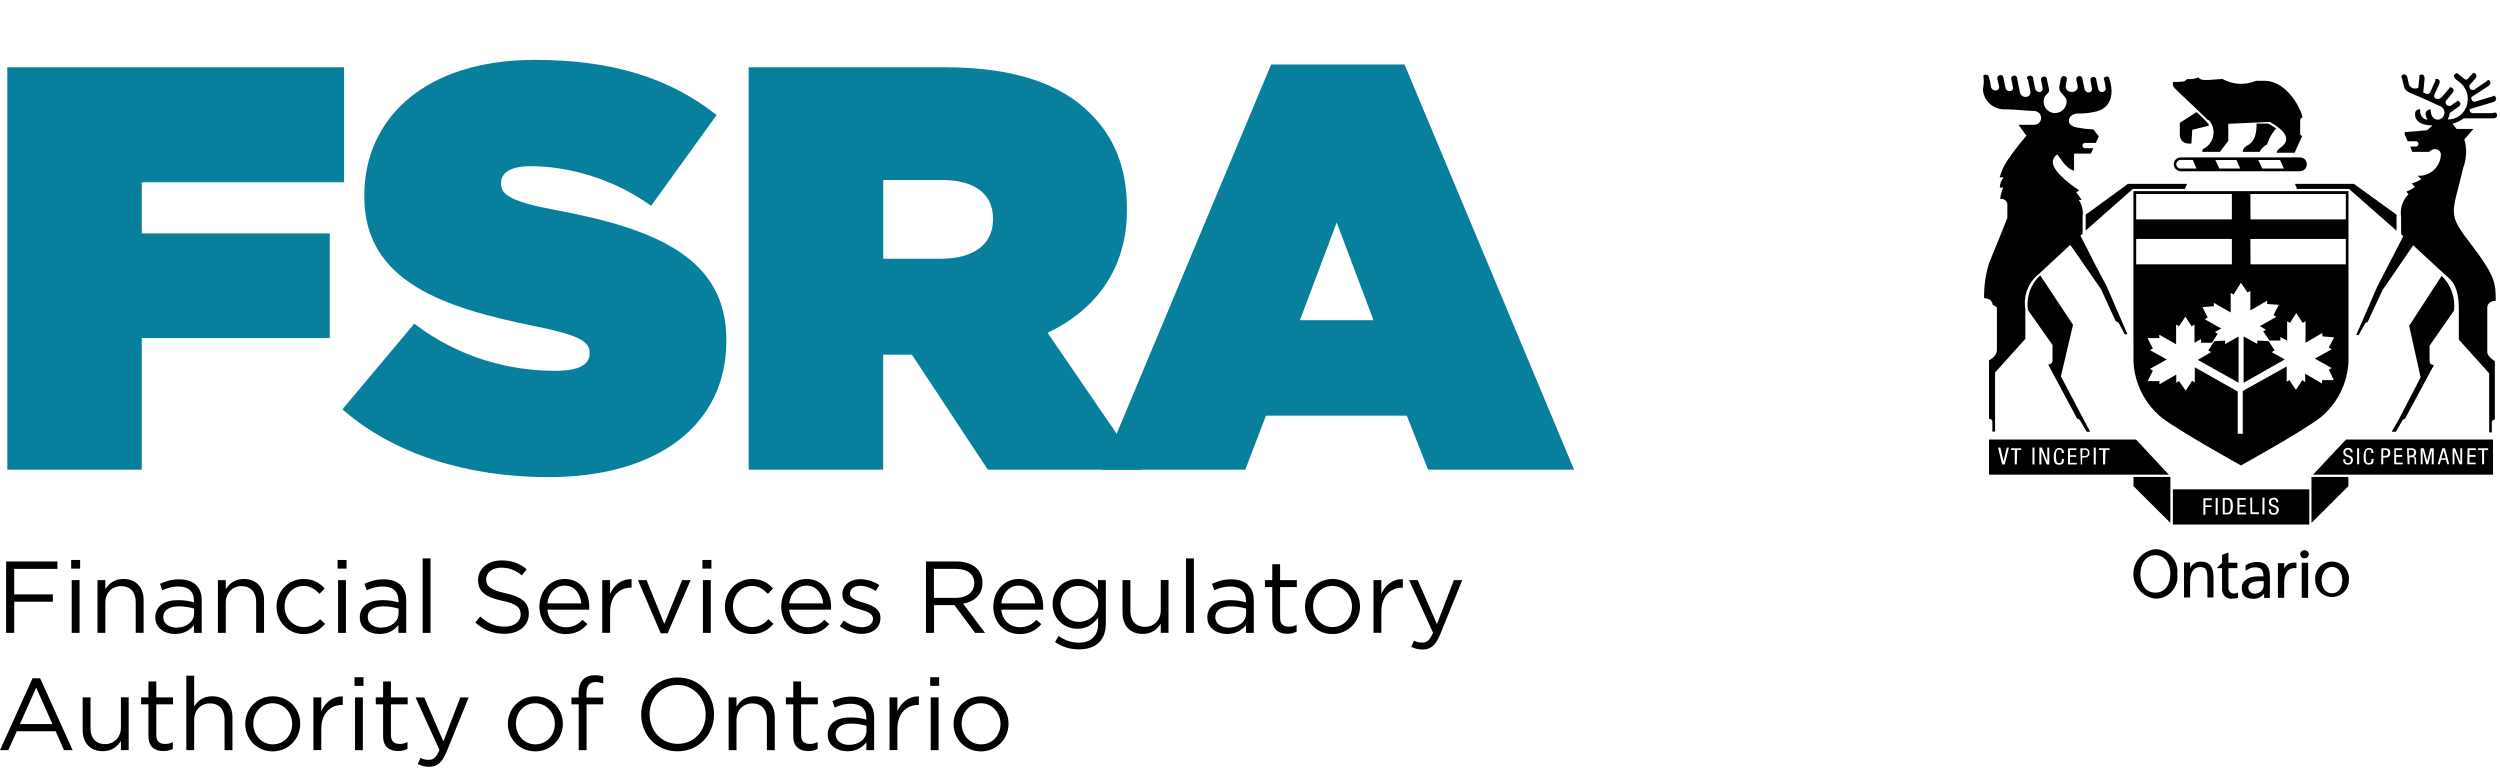
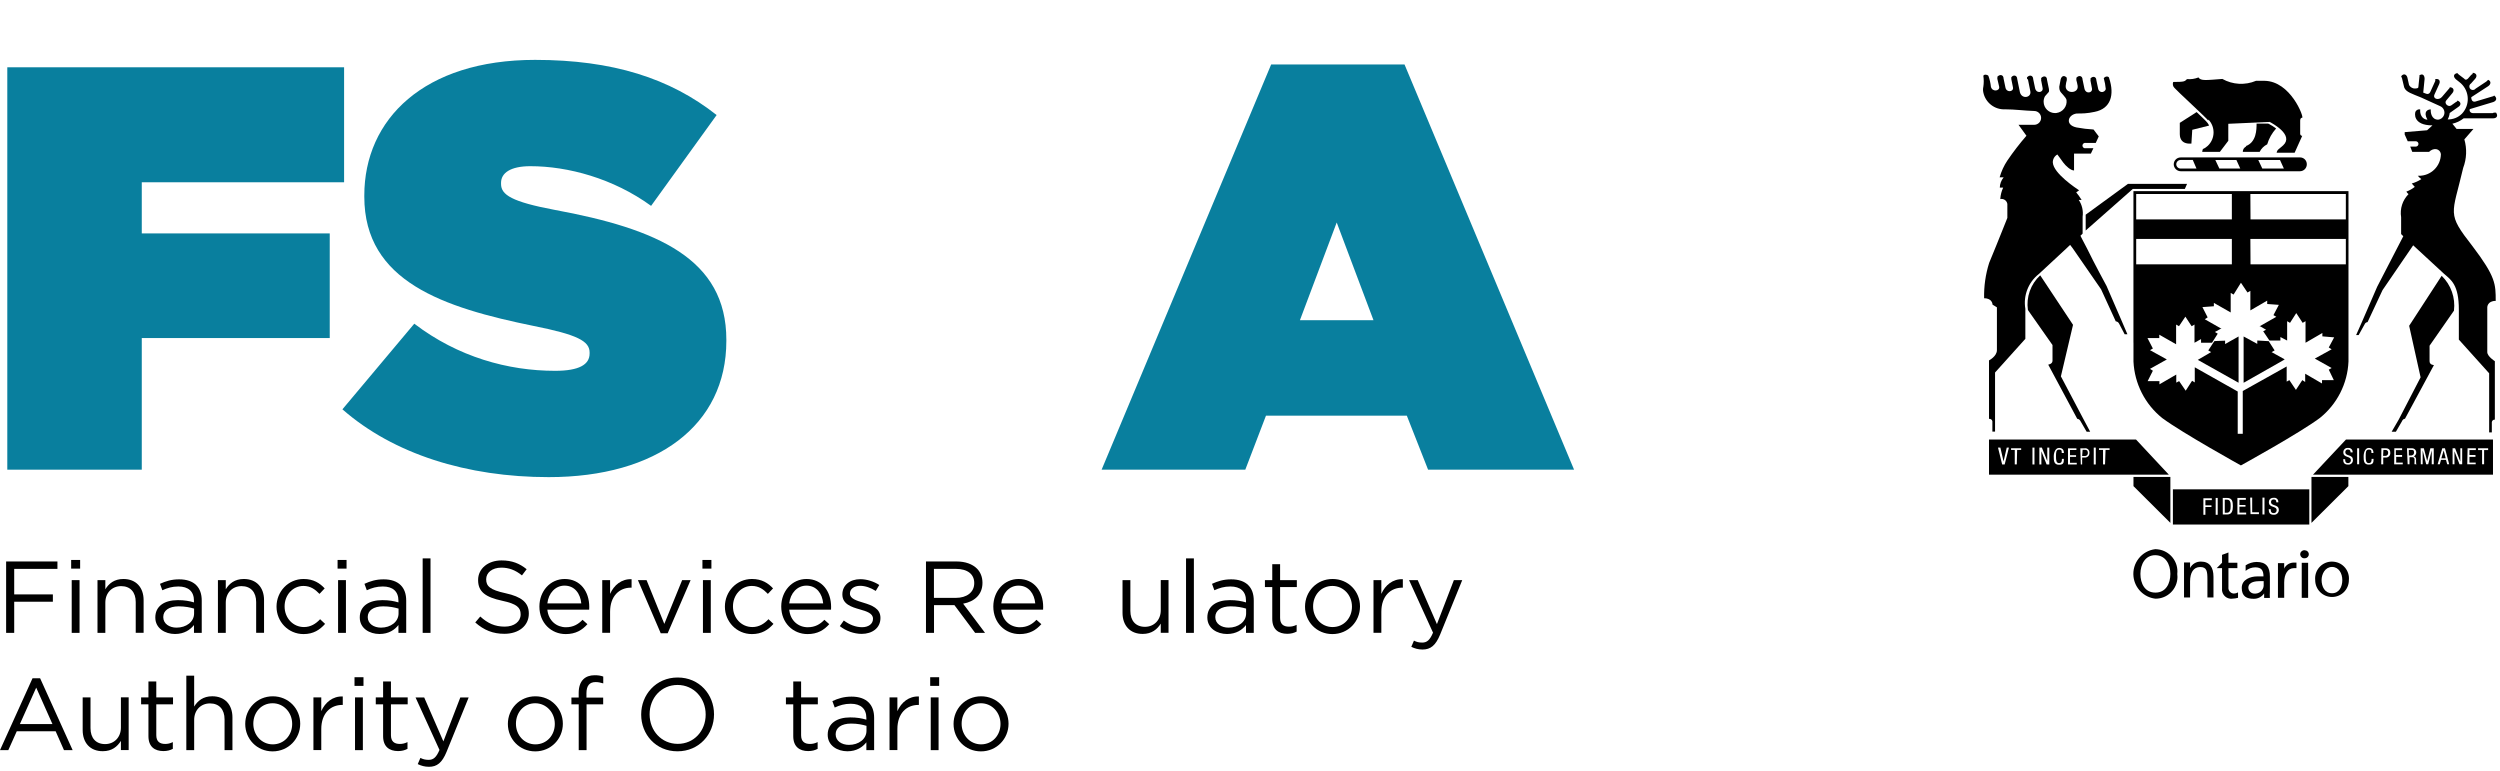
<svg xmlns="http://www.w3.org/2000/svg" width="334" height="103" viewBox="0 0 334 103" fill="none">
  <path d="M308.366 75.19H307.511V79.871H308.366V75.19Z" fill="black" />
  <path fill-rule="evenodd" clip-rule="evenodd" d="M295.046 15.974C295.989 16.959 295.958 18.529 294.968 19.473C294.859 19.576 294.74 19.669 294.616 19.752C294.367 19.934 294.279 19.752 294.212 20.291H296.575L297.7 18.809V16.539L303.235 16.29C303.619 16.492 306.495 18.047 305.034 19.416C304.448 19.955 304.246 19.955 304.158 20.405H306.563L307.573 18.156C307.428 18.146 307.314 18.032 307.304 17.887V16.176C307.304 16.021 307.304 15.751 307.573 15.725C307.843 15.704 306.044 10.822 302.51 10.796H301.406C299.949 11.413 298.285 11.32 296.907 10.547C294.771 10.703 294.025 10.838 293.714 10.345C293.227 10.537 292.703 10.615 292.185 10.568C291.869 10.858 291.936 10.952 290.34 10.952C290.231 11.232 290.298 11.553 290.521 11.76C290.703 12.009 294.885 15.855 295.02 16.104" fill="black" />
  <path fill-rule="evenodd" clip-rule="evenodd" d="M303.256 77.009C303.256 75.75 302.764 75.076 301.478 75.076C300.96 75.086 300.452 75.242 300.017 75.527V76.268C300.379 75.967 300.83 75.802 301.297 75.796C302.131 75.796 302.401 76.201 302.401 77.009H301.546C300.711 77.009 299.498 77.393 299.498 78.538C299.498 79.684 300.151 80 301.095 80C301.649 80.01 302.178 79.741 302.489 79.279V79.886H303.256C303.235 79.585 303.235 79.285 303.256 78.984V77.009ZM302.427 78.046C302.489 78.678 302.033 79.238 301.4 79.3C301.338 79.305 301.276 79.305 301.214 79.305C300.768 79.316 300.395 78.963 300.379 78.517C300.379 77.683 301.483 77.641 301.934 77.641H302.427V78.046Z" fill="black" />
  <path fill-rule="evenodd" clip-rule="evenodd" d="M278.647 30.797L284.944 25.241H291.895L292.19 24.567H284.291L278.647 28.683V30.797Z" fill="black" />
  <path fill-rule="evenodd" clip-rule="evenodd" d="M305.168 75.998V75.231H304.334V79.865H305.168V77.817C305.168 76.646 305.687 75.905 306.448 75.905H306.806V75.164H306.355C305.832 75.2 305.365 75.521 305.142 75.998" fill="black" />
  <path fill-rule="evenodd" clip-rule="evenodd" d="M300.11 19.571C299.814 19.685 299.628 19.975 299.638 20.291H301.888C302.105 19.851 302.463 19.498 302.898 19.28C303.131 18.493 303.541 17.772 304.09 17.166C303.759 16.912 303.406 16.694 303.033 16.513H301.478C301.478 17.28 301.478 19.011 300.016 19.529" fill="black" />
  <path fill-rule="evenodd" clip-rule="evenodd" d="M307.957 73.521C307.667 73.459 307.382 73.651 307.32 73.941C307.257 74.231 307.449 74.516 307.739 74.579C307.812 74.594 307.885 74.594 307.957 74.579C308.242 74.568 308.465 74.325 308.455 74.04C308.455 73.765 308.237 73.537 307.957 73.521Z" fill="black" />
  <path fill-rule="evenodd" clip-rule="evenodd" d="M266.788 41.06V46.777C266.788 47.611 265.731 48.15 265.731 48.15V55.956C266.156 55.956 266.182 56.293 266.182 56.293V57.666H266.539V49.767L270.587 45.268C270.587 45.268 270.587 44.999 270.587 41.262C270.292 39.51 270.971 37.732 272.365 36.628L276.076 33.187L276.569 32.715L276.926 33.187L280.705 38.655L282.664 42.931C282.861 42.946 283.032 43.066 283.115 43.247L283.856 44.662H284.224L283.483 42.931L281.435 38.204C281.435 38.204 279.792 35.187 278.823 33.187C278.305 32.218 277.947 31.497 277.947 31.497L278.238 31.207V28.957C278.346 28.17 278.165 27.366 277.719 26.708H278.103C277.885 26.355 277.647 26.019 277.382 25.697L277.766 25.428C277.408 25.179 274.345 23.178 274.257 21.717C274.241 21.271 274.475 20.856 274.863 20.639C274.998 20.794 275.314 21.271 275.651 21.717C275.988 22.168 276.641 22.774 277.092 22.774V20.519H279.342L279.678 19.799H278.668C278.476 19.851 278.279 19.732 278.227 19.54C278.175 19.348 278.295 19.151 278.486 19.099C278.543 19.084 278.606 19.084 278.663 19.099H279.989L280.394 18.223L279.694 17.301C278.937 17.259 278.186 17.171 277.445 17.031C275.848 16.715 276.252 15.321 277.445 15.165C278.165 15.165 278.839 15.165 279.849 14.943C281.985 14.518 282.529 12.693 281.783 10.444C281.783 10.221 281.358 10.086 281.062 10.444C281.197 10.915 281.285 11.397 281.332 11.884C281.275 12.164 281 12.341 280.72 12.284C280.518 12.242 280.363 12.087 280.321 11.884L280.072 10.713C280.072 10.242 279.601 10.107 279.285 10.49C279.31 10.578 279.31 10.672 279.285 10.76L279.487 11.817C279.601 12.449 278.631 12.605 278.476 11.817L278.227 10.625C278.227 10.153 277.756 9.972 277.393 10.402C277.419 10.49 277.419 10.584 277.393 10.672C277.465 10.931 277.527 11.195 277.574 11.46C277.73 12.563 275.884 12.563 275.978 11.46C276.004 11.19 276.055 10.926 276.133 10.672C276.107 10.584 276.107 10.49 276.133 10.402C275.776 9.977 275.413 10.153 275.299 10.625L275.117 11.594C275.107 11.796 275.143 11.998 275.231 12.18C275.345 12.429 275.998 12.968 276.087 13.351C276.201 14.201 275.599 14.979 274.749 15.093C274.692 15.098 274.635 15.103 274.578 15.108C273.733 15.119 273.039 14.445 273.029 13.6C273.023 13.341 273.086 13.087 273.21 12.859C273.391 12.672 273.562 12.475 273.728 12.273C273.759 12.133 273.759 11.988 273.728 11.848L273.48 10.656C273.48 10.184 273.055 10.05 272.692 10.433C272.718 10.521 272.718 10.615 272.692 10.703L272.894 11.76C273.008 12.392 272.039 12.548 271.883 11.76L271.634 10.568C271.634 10.096 271.163 9.915 270.8 10.345C270.8 10.501 270.8 10.568 270.935 10.615L271.251 12.19C271.432 13.046 270.105 13.315 269.857 12.304L269.499 10.547C269.499 10.096 269.027 9.915 268.711 10.324C268.722 10.407 268.722 10.49 268.711 10.573L268.934 11.677C269.048 12.284 268.058 12.418 267.923 11.677L267.675 10.485C267.675 10.013 267.203 9.853 266.84 10.262C266.866 10.345 266.866 10.428 266.84 10.511L267.089 11.589C267.203 12.175 266.166 12.33 265.985 11.589C265.933 11.091 265.819 10.599 265.648 10.127C265.446 9.925 265.062 9.925 264.974 10.127C265.047 10.615 265.047 11.107 264.974 11.589C264.917 11.843 264.917 12.102 264.974 12.356C265.259 13.725 266.503 14.678 267.897 14.606C269.157 14.606 270.463 14.787 271.769 14.828C272.277 14.828 272.692 15.243 272.692 15.751C272.692 16.259 272.277 16.674 271.769 16.674H269.675L270.733 18.135C269.82 19.187 268.97 20.291 268.188 21.442C267.726 22.131 267.379 22.893 267.151 23.691H267.69C267.369 24.08 267.187 24.562 267.172 25.065H267.623C267.4 25.547 267.27 26.065 267.239 26.594C267.664 26.506 268.084 26.775 268.172 27.2C268.177 27.221 268.182 27.247 268.182 27.268V29.113C268.048 29.517 267.307 31.248 266.674 32.871C266.291 33.772 265.954 34.669 265.752 35.12C265.27 36.649 265.042 38.245 265.078 39.847C266.203 39.847 266.203 40.702 266.203 40.702" fill="black" />
  <path fill-rule="evenodd" clip-rule="evenodd" d="M273.671 48.772L277.517 55.95C277.719 55.971 277.89 56.101 277.968 56.287L278.776 57.681H279.248L278.326 55.95L275.335 50.28L276.957 43.397L272.572 36.783C271.292 37.96 270.681 39.696 270.929 41.417L274.215 46.097V48.191C274.215 48.642 273.65 48.71 273.65 48.71" fill="black" />
  <path fill-rule="evenodd" clip-rule="evenodd" d="M287.961 73.365C286.136 73.578 284.825 75.231 285.037 77.061C285.219 78.595 286.427 79.803 287.961 79.984C289.578 80 290.894 78.699 290.91 77.087C290.91 76.952 290.905 76.812 290.884 76.677C291.071 75.05 289.899 73.578 288.272 73.391C288.168 73.371 288.064 73.365 287.961 73.365ZM287.961 79.171C286.546 79.171 285.96 77.958 285.96 76.672C285.96 75.387 286.613 74.153 287.961 74.174C289.308 74.195 289.961 75.366 289.961 76.672C289.961 77.978 289.355 79.171 287.961 79.171Z" fill="black" />
  <path fill-rule="evenodd" clip-rule="evenodd" d="M294.056 75.029C293.444 75.008 292.88 75.345 292.594 75.884V75.143H291.786V79.823H292.594V77.688C292.594 76.517 293.045 75.755 293.942 75.755C294.839 75.755 294.911 76.32 294.911 77.419V79.823H295.72V77.056C295.72 75.796 295.201 75.029 294.056 75.029Z" fill="black" />
  <path fill-rule="evenodd" clip-rule="evenodd" d="M285.032 64.948L289.962 69.857V63.715H285.032V64.948Z" fill="black" />
  <path fill-rule="evenodd" clip-rule="evenodd" d="M297.72 78.471V75.906H298.913V75.185H297.72V73.811L296.865 74.128V75.185L296.145 75.906H296.865V78.606C296.782 79.285 297.264 79.902 297.943 79.984C298.057 80 298.171 79.995 298.28 79.979C298.524 79.969 298.767 79.933 299.001 79.865V79.145C298.83 79.243 298.638 79.295 298.436 79.3C298.016 79.28 297.689 78.917 297.715 78.497C297.72 78.492 297.72 78.481 297.72 78.471Z" fill="black" />
  <path fill-rule="evenodd" clip-rule="evenodd" d="M305.06 48.124L305.236 48.01L303.484 47.041L303.889 46.818L303.101 45.58L302.717 45.559L301.572 45.491V45.942L299.747 44.952V51.136L299.908 51.048L305.06 48.124Z" fill="black" />
-   <path fill-rule="evenodd" clip-rule="evenodd" d="M297.275 45.512L296.036 45.559L295.834 45.58L295.025 46.818L295.404 47.041L293.626 48.078L293.74 48.145L298.918 51.048L299.073 51.136V44.952L297.275 45.963V45.512Z" fill="black" />
-   <path fill-rule="evenodd" clip-rule="evenodd" d="M306.879 25.241H313.829L320.179 30.823V28.683L314.482 24.567H306.609L306.879 25.241Z" fill="black" />
+   <path fill-rule="evenodd" clip-rule="evenodd" d="M297.275 45.512L296.036 45.559L295.834 45.58L295.025 46.818L295.404 47.041L293.626 48.078L298.918 51.048L299.073 51.136V44.952L297.275 45.963V45.512Z" fill="black" />
  <path fill-rule="evenodd" clip-rule="evenodd" d="M333.022 15.118H330.436C329.917 15.118 329.896 14.668 329.964 14.579L333.089 13.636C333.54 13.481 333.654 13.097 333.224 12.76C333.157 12.843 333.058 12.89 332.954 12.895L330.705 13.569C330.254 13.683 330.166 13.211 330.166 13.118C330.176 13.071 330.176 13.03 330.166 12.983L332.415 11.521C332.82 11.252 332.82 10.822 332.415 10.666C332.301 10.801 332.213 10.822 332.213 10.868L330.752 11.838C330.596 12.045 330.296 12.086 330.088 11.931C329.881 11.775 329.839 11.475 329.995 11.267C330.036 11.216 330.083 11.174 330.14 11.138L330.679 10.531C330.995 10.174 330.881 9.764 330.363 9.723C330.363 9.925 330.228 9.972 330.182 9.972L329.71 10.511C329.529 10.692 329.326 10.692 329.218 10.511L328.476 9.946C328.476 9.946 328.476 9.946 328.295 9.764C327.756 9.878 327.73 10.257 328.114 10.599L328.564 10.957C329.824 11.91 330.068 13.704 329.114 14.958C329.052 15.036 328.989 15.113 328.922 15.186C328.419 15.694 327.725 15.974 327.01 15.953C327.155 15.689 327.248 15.398 327.279 15.098L328.425 14.289C328.829 14.04 328.829 13.615 328.31 13.434C328.31 13.589 328.108 13.615 328.108 13.636L327.476 14.087C327.072 14.357 326.486 13.797 326.823 13.413L327.632 12.444C327.922 12.107 327.834 11.677 327.295 11.656C327.284 11.744 327.232 11.827 327.16 11.879L326.237 12.957C325.812 13.45 324.978 13.227 325.247 12.62L325.88 11.226C326.061 10.822 325.88 10.459 325.341 10.573C325.367 10.661 325.367 10.754 325.341 10.842L324.667 12.325C324.574 12.517 324.351 12.61 324.149 12.527L323.744 12.371L323.926 10.547C323.926 10.075 323.677 9.759 323.226 10.075C323.252 10.164 323.252 10.257 323.226 10.345L323.091 11.651C323.091 11.874 322.417 11.832 322.371 11.786C322.153 11.713 321.966 11.563 321.852 11.361L321.63 10.371C321.516 9.92 321.111 9.764 320.795 10.189C320.837 10.277 320.878 10.366 320.909 10.459L321.199 11.672C321.422 12.304 322.257 12.527 323.449 13.019L325.968 14.165C326.455 14.351 326.704 14.896 326.517 15.383C326.393 15.714 326.092 15.948 325.745 15.989C324.843 15.989 324.708 15.02 324.755 14.616C324.351 14.616 323.698 14.885 324.304 15.989C323.92 15.989 323.267 15.652 323.335 14.616C323.096 14.569 322.853 14.678 322.728 14.885C322.594 15.087 322.324 16.751 324.978 16.751L324.257 17.404L321.267 17.653V17.969L321.671 18.871H322.749C322.946 18.871 323.107 19.032 323.107 19.229C323.107 19.425 322.946 19.586 322.749 19.586H322.008L322.277 20.286H324.527C325.113 19.7 325.988 19.814 326.103 20.602C326.082 22.219 324.755 23.51 323.138 23.484C323.096 23.484 323.06 23.484 323.019 23.479C323.153 23.65 323.314 23.8 323.49 23.93C323.096 24.189 322.661 24.386 322.21 24.515L322.614 24.966C322.277 25.236 321.899 25.448 321.49 25.599C321.562 25.728 321.666 25.842 321.78 25.935C320.977 26.744 320.608 27.889 320.79 29.019V31.269L321.08 31.559L317.592 38.307L315.545 43.034L314.778 44.765H315.114L315.902 43.35C315.964 43.174 316.12 43.05 316.307 43.034L318.307 38.758L322.402 32.772L326.543 36.597C327.486 37.406 328.502 38.059 328.502 41.365V45.372L332.55 49.871V57.77H332.908V56.396C332.934 56.194 333.11 56.044 333.312 56.059V48.254C333.312 48.254 332.301 47.621 332.301 47.041V41.054C332.301 41.054 332.301 40.199 333.426 40.199C333.426 37.95 333.426 36.98 330.342 32.912C326.833 28.413 327.595 28.797 329.083 22.427C329.544 21.209 329.601 19.877 329.238 18.622L330.451 17.228H328.202L327.637 16.528C328.186 16.404 328.704 16.16 329.145 15.808H333.084C333.556 15.808 333.784 15.492 333.468 15.041C333.379 15.061 333.286 15.061 333.198 15.041" fill="black" />
  <path fill-rule="evenodd" clip-rule="evenodd" d="M319.525 57.682H320.09L320.899 56.288C320.899 56.288 321.013 55.951 321.303 55.951L325.175 48.772C325.175 48.772 324.589 48.772 324.589 48.254V46.186L327.849 41.505C328.062 39.779 327.455 38.059 326.206 36.846L321.863 43.527L323.392 50.41L320.468 56.059L319.525 57.682Z" fill="black" />
  <path fill-rule="evenodd" clip-rule="evenodd" d="M285.032 45.782V48.301C285.172 51.255 286.572 54.007 288.878 55.857C291.625 57.884 299.384 62.181 299.384 62.181C299.384 62.181 307.19 57.884 309.911 55.857C312.228 54.012 313.632 51.255 313.757 48.301V25.532H285.027V45.782H285.032ZM300.649 25.915H313.404V29.31H300.669L300.649 25.915ZM300.649 31.922H313.404V35.317H300.669L300.649 31.922ZM299.389 37.774L300.265 39.08L300.649 38.857V41.469L302.898 40.163V40.614L304.453 40.728L303.733 42.102L304.116 42.325L301.867 43.605H301.981L302.748 44.056L302.364 44.258L303.199 45.496H303.38H304.66V45.025L305.562 45.496V42.91L305.946 43.133L306.78 41.827L307.635 43.133L308.019 42.91V45.792L310.268 44.486V44.937L311.844 45.072L311.124 46.419L311.507 46.668L309.258 47.907L311.507 49.166L311.124 49.389L311.797 50.783H310.222V51.234L307.972 49.928V51.032L307.589 50.783L306.734 52.089L305.858 50.783L305.5 50.985V48.959L299.633 52.24V57.957H298.959V52.307L293.221 49.068V51.094L292.864 50.871L292.009 52.198L291.133 50.918L290.749 51.12V50.042L288.5 51.348V50.923H286.924L287.624 49.529L287.24 49.28L289.49 48.021L287.24 46.782L287.624 46.559L286.903 45.165H288.479V44.714L290.728 45.994V43.361L291.112 43.584L291.967 42.304L292.802 43.584L293.185 43.361V45.792L294.061 45.3V45.792H295.321H295.523L296.29 44.579L295.906 44.356L296.673 43.931H296.808L294.559 42.651L294.942 42.402L294.243 41.029L295.772 40.915V40.464L298.021 41.744V39.132L298.405 39.355L299.389 37.774ZM285.395 25.915H298.176V29.31H285.395V25.915ZM285.395 31.922H298.176V35.317H285.395V31.922Z" fill="black" />
  <path fill-rule="evenodd" clip-rule="evenodd" d="M291.335 21.032C290.827 21.032 290.412 21.447 290.412 21.955C290.422 22.458 290.832 22.867 291.335 22.878H307.288C307.791 22.867 308.19 22.458 308.19 21.955C308.2 21.457 307.812 21.043 307.314 21.032C307.309 21.032 307.298 21.032 307.293 21.032H291.335ZM291.335 22.52C291.019 22.52 290.759 22.271 290.749 21.955C290.749 21.634 291.013 21.369 291.335 21.369H292.957L293.449 22.515H291.335V22.52ZM296.507 22.52L295.968 21.375H298.783L299.301 22.52H296.507ZM302.245 22.52L301.706 21.375H304.608L305.127 22.52H302.245Z" fill="black" />
  <path fill-rule="evenodd" clip-rule="evenodd" d="M292.771 19.187L292.885 17.342L295.134 16.777C295.03 16.539 294.875 16.326 294.683 16.145C294.683 16.145 294.118 15.58 293.47 14.973L291.221 16.414V17.922C291.221 18.125 291.221 19.296 292.75 19.182" fill="black" />
  <path fill-rule="evenodd" clip-rule="evenodd" d="M313.742 63.715H308.812V69.857L313.742 64.948V63.715Z" fill="black" />
  <path fill-rule="evenodd" clip-rule="evenodd" d="M311.559 75.029C310.315 75.024 309.304 76.024 309.299 77.268C309.299 77.346 309.305 77.424 309.31 77.507C309.31 78.751 310.315 79.756 311.559 79.756C312.803 79.756 313.809 78.751 313.809 77.507C313.933 76.268 313.031 75.169 311.798 75.045C311.715 75.034 311.637 75.029 311.559 75.029ZM311.559 79.258C310.569 79.258 310.165 78.336 310.165 77.501C310.165 76.667 310.657 75.744 311.559 75.744C312.461 75.744 312.933 76.6 312.933 77.501C312.933 78.403 312.502 79.258 311.559 79.258Z" fill="black" />
  <path fill-rule="evenodd" clip-rule="evenodd" d="M290.299 65.378H308.522V70.079H290.299V65.378ZM294.372 68.773H294.642V67.737H295.451V67.514H294.642V66.814H295.497V66.565H294.372V68.773ZM296.015 66.524H296.285V68.773H296.015V66.524ZM296.959 66.524H297.544C298.218 66.524 298.312 67.016 298.312 67.628C298.312 68.24 298.177 68.732 297.57 68.732H296.964L296.959 66.524ZM297.228 68.504H297.498C297.969 68.504 298.016 68.032 298.016 67.628C298.016 67.224 298.016 66.752 297.498 66.752H297.228V68.504ZM298.918 68.732H300.089V68.483H299.187V67.695H299.996V67.472H299.187V66.773H300.043V66.524H298.918V68.732ZM300.623 66.482H300.893V68.442H301.795V68.69H300.67L300.623 66.482ZM302.266 68.732H302.536V66.482H302.266V68.732ZM304.381 67.109C304.422 66.814 304.215 66.545 303.92 66.503C303.873 66.498 303.821 66.498 303.774 66.503C303.21 66.503 303.121 66.887 303.121 67.089C303.121 67.897 304.158 67.54 304.158 68.167C304.168 68.364 304.018 68.535 303.821 68.55C303.806 68.55 303.79 68.55 303.774 68.55C303.391 68.55 303.37 68.281 303.37 68.032H303.101C303.101 68.504 303.256 68.773 303.774 68.773C304.122 68.799 304.422 68.535 304.448 68.193C304.448 68.172 304.448 68.146 304.448 68.125C304.448 67.317 303.412 67.674 303.412 67.068C303.396 66.897 303.526 66.742 303.702 66.726C303.728 66.726 303.749 66.726 303.774 66.726C304.044 66.726 304.111 66.861 304.111 67.109H304.381Z" fill="black" />
  <path fill-rule="evenodd" clip-rule="evenodd" d="M313.425 58.718H333.064V63.419H309.014L313.425 58.718ZM314.306 60.45C314.348 60.154 314.14 59.885 313.845 59.843C313.798 59.838 313.747 59.838 313.7 59.843C313.394 59.807 313.109 60.025 313.073 60.336C313.068 60.367 313.068 60.398 313.068 60.429C313.068 61.217 314.078 60.88 314.078 61.486C314.089 61.683 313.938 61.854 313.741 61.87C313.731 61.87 313.726 61.87 313.721 61.87C313.316 61.87 313.316 61.6 313.316 61.352H313.047C313.047 61.823 313.202 62.072 313.7 62.072C314.021 62.108 314.311 61.88 314.348 61.559C314.353 61.517 314.353 61.481 314.348 61.44C314.348 60.652 313.337 61.015 313.337 60.403C313.321 60.232 313.451 60.077 313.627 60.061C313.653 60.061 313.674 60.061 313.7 60.061C313.949 60.061 314.037 60.216 314.037 60.444H314.306V60.45ZM314.913 62.025H315.182V59.89H314.913V62.025ZM316.846 61.305C316.846 61.554 316.846 61.87 316.462 61.87C316.079 61.87 316.058 61.465 316.058 60.968C316.058 60.47 316.058 60.066 316.462 60.066C316.867 60.066 316.82 60.268 316.82 60.517H317.09C317.09 60.092 316.908 59.843 316.457 59.843C316.006 59.843 315.783 60.429 315.783 60.968C315.783 61.507 315.783 62.072 316.457 62.072C317.131 62.072 317.09 61.714 317.11 61.305H316.846ZM318.152 59.89H318.67C318.873 59.89 319.344 59.89 319.344 60.496C319.37 60.818 319.132 61.103 318.81 61.129C318.779 61.129 318.748 61.129 318.717 61.129H318.401V62.031H318.131L318.152 59.89ZM318.422 60.113H318.67C318.857 60.087 319.028 60.211 319.054 60.398C319.059 60.429 319.059 60.465 319.054 60.496C319.08 60.693 318.94 60.875 318.743 60.901C318.727 60.901 318.712 60.906 318.696 60.906H318.38L318.422 60.113ZM319.883 59.89H320.92V60.139H320.085V60.792H320.92V61.041H320.132V61.808H321.008V62.031H319.862L319.883 59.89ZM321.573 59.89H322.247C322.558 59.89 322.812 60.139 322.812 60.45C322.812 60.678 322.677 60.885 322.47 60.973C322.646 61.004 322.775 61.154 322.786 61.331V61.688C322.786 61.937 322.786 62.005 322.9 62.025H322.584C322.558 61.932 322.558 61.828 322.584 61.735V61.398C322.584 61.108 322.402 61.082 322.267 61.082H321.91V62.025H321.661L321.573 59.89ZM321.817 60.113H322.133C322.381 60.113 322.516 60.113 322.516 60.45C322.516 60.786 322.247 60.854 322.091 60.854H321.822L321.817 60.113ZM323.418 62.025H323.667V60.159L324.138 62.025H324.408L324.88 60.159V62.025H325.149V59.89H324.698L324.273 61.6L323.822 59.89H323.397L323.418 62.025ZM325.667 62.025H325.958L326.113 61.44H326.787L326.942 62.025H327.212L326.647 59.89H326.289L325.667 62.025ZM326.16 61.237H326.746L326.476 60.18L326.16 61.237ZM327.668 62.025H327.917V60.294L328.591 62.025H328.948V59.89H328.7V61.668L328 59.89H327.663L327.668 62.025ZM329.627 62.025H330.752V61.802H329.918V61.035H330.726V60.786H329.918V60.133H330.773V59.885H329.669L329.627 62.025ZM331.877 62.025H331.607V60.133H331.068V59.885H332.416V60.133H331.877V62.025Z" fill="black" />
  <path fill-rule="evenodd" clip-rule="evenodd" d="M289.759 63.419H265.731V58.718H285.369L289.759 63.419ZM267.488 62.051H267.825L268.39 59.802H268.1L267.675 61.647L267.25 59.802H266.933L267.488 62.051ZM269.489 60.113H270.028V59.89H268.68V60.113H269.172V62.046H269.442L269.489 60.113ZM271.536 62.051H271.805V59.802H271.536V62.051ZM272.459 62.051H272.728V60.294L273.428 62.051H273.785V59.802H273.516V61.6L272.795 59.802H272.459V62.051ZM275.47 61.305C275.47 61.574 275.47 61.87 275.086 61.87C274.703 61.87 274.682 61.465 274.682 60.968C274.682 60.47 274.682 60.066 275.086 60.066C275.491 60.066 275.444 60.268 275.444 60.517H275.734C275.734 60.092 275.532 59.843 275.081 59.843C274.63 59.843 274.381 60.429 274.381 60.968C274.381 61.507 274.381 62.093 275.081 62.093C275.781 62.093 275.713 61.709 275.734 61.305H275.47ZM276.284 62.051H277.455V61.828H276.553V61.041H277.362V60.818H276.553V60.118H277.408V59.895H276.284V62.051ZM277.994 62.051H278.175V61.129H278.512C278.834 61.154 279.119 60.916 279.145 60.595C279.145 60.564 279.145 60.533 279.145 60.502C279.176 60.191 278.953 59.916 278.642 59.885C278.585 59.88 278.528 59.88 278.471 59.895H277.932L277.994 62.051ZM278.238 60.092H278.554C278.823 60.092 278.937 60.248 278.937 60.496C278.963 60.704 278.813 60.895 278.606 60.921C278.595 60.921 278.59 60.921 278.58 60.921H278.175L278.238 60.092ZM279.725 62.051H279.995V59.802H279.725V62.051ZM281.301 60.113H281.84V59.89H280.425V60.113H280.964V62.046H281.233L281.301 60.113Z" fill="black" />
  <path d="M0.975 8.99V62.749H18.941V45.163H44.053V31.184H18.941V24.351H45.971V8.99H0.975Z" fill="#097F9E" />
  <path d="M45.747 54.685L55.348 43.245C61.185 47.696 67.862 49.541 74.164 49.541C77.39 49.541 78.771 48.697 78.771 47.237V47.086C78.771 45.554 77.083 44.704 71.323 43.552C59.267 41.092 48.671 37.636 48.671 26.274V26.123C48.671 15.907 56.656 8 71.48 8C81.847 8 89.524 10.455 95.742 15.37L86.986 27.504C81.914 23.819 75.853 22.203 70.859 22.203C68.17 22.203 66.94 23.126 66.94 24.429V24.58C66.94 26.039 68.399 26.962 74.08 28.035C87.825 30.569 97.04 34.561 97.04 45.392V45.543C97.04 56.833 87.747 63.744 73.309 63.744C62.41 63.744 52.58 60.674 45.747 54.685Z" fill="#097F9E" />
-   <path d="M125.754 34.566C130.054 34.566 132.665 32.648 132.665 29.344V29.193C132.665 25.737 129.976 24.048 125.832 24.048H117.998V34.566H125.754ZM100.026 8.99H126.291C135.813 8.99 141.88 11.372 145.643 15.136C148.87 18.362 150.558 22.354 150.558 27.884V28.036C150.558 35.87 146.488 41.322 139.962 44.47L152.476 62.749H131.972L121.834 47.388H121.678H117.993V62.749H100.021V8.99H100.026Z" fill="#097F9E" />
  <path d="M183.499 42.781L178.584 29.724L173.669 42.781H183.499ZM169.828 8.61H187.643L210.295 62.748H190.791L187.95 55.529H169.135L166.372 62.748H147.176L169.828 8.61Z" fill="#097F9E" />
  <path d="M0.819 75.013H7.673V76.003H1.898V79.412H7.063V80.391H1.898V84.551H0.819V75.013Z" fill="black" />
  <path d="M9.58 77.504H10.628V84.551H9.58V77.504ZM9.507 74.81H10.706V75.967H9.507V74.81Z" fill="black" />
  <path d="M13.025 77.504H14.073V78.729C14.537 77.963 15.272 77.353 16.486 77.353C18.191 77.353 19.186 78.5 19.186 80.173V84.546H18.133V80.433C18.133 79.125 17.424 78.307 16.184 78.307C14.97 78.307 14.073 79.193 14.073 80.517V84.551H13.025V77.504Z" fill="black" />
  <path d="M25.93 81.96V81.309C25.414 81.158 24.732 81.007 23.872 81.007C22.563 81.007 21.813 81.58 21.813 82.424V82.451C21.813 83.337 22.631 83.853 23.585 83.853C24.883 83.853 25.93 83.076 25.93 81.96ZM20.75 82.508V82.482C20.75 80.97 21.98 80.178 23.762 80.178C24.664 80.178 25.289 80.298 25.915 80.48V80.261C25.915 79.005 25.154 78.354 23.83 78.354C22.996 78.354 22.344 78.557 21.688 78.859L21.375 77.999C22.152 77.645 22.902 77.4 23.939 77.4C24.935 77.4 25.712 77.671 26.217 78.177C26.707 78.666 26.952 79.349 26.952 80.246V84.551H25.915V83.503C25.425 84.129 24.622 84.702 23.382 84.702C22.063 84.702 20.75 83.952 20.75 82.508Z" fill="black" />
  <path d="M29.115 77.504H30.163V78.729C30.627 77.963 31.362 77.353 32.576 77.353C34.281 77.353 35.276 78.5 35.276 80.173V84.546H34.223V80.433C34.223 79.125 33.514 78.307 32.274 78.307C31.059 78.307 30.163 79.193 30.163 80.517V84.551H29.115V77.504Z" fill="black" />
  <path d="M36.944 81.059V81.033C36.944 79.042 38.497 77.353 40.556 77.353C41.89 77.353 42.724 77.911 43.376 78.609L42.682 79.344C42.125 78.76 41.499 78.281 40.54 78.281C39.112 78.281 38.023 79.495 38.023 81.007V81.033C38.023 82.56 39.138 83.774 40.613 83.774C41.515 83.774 42.208 83.326 42.766 82.727L43.433 83.352C42.724 84.144 41.88 84.713 40.556 84.713C38.497 84.713 36.944 83.04 36.944 81.059Z" fill="black" />
  <path d="M45.168 77.504H46.216V84.551H45.168V77.504ZM45.101 74.81H46.299V75.967H45.101V74.81Z" fill="black" />
  <path d="M53.247 81.96V81.309C52.731 81.158 52.048 81.007 51.188 81.007C49.88 81.007 49.13 81.58 49.13 82.424V82.451C49.13 83.337 49.948 83.853 50.902 83.853C52.194 83.853 53.247 83.076 53.247 81.96ZM48.066 82.508V82.482C48.066 80.97 49.297 80.178 51.079 80.178C51.981 80.178 52.606 80.298 53.232 80.48V80.261C53.232 79.005 52.471 78.354 51.147 78.354C50.313 78.354 49.661 78.557 49.005 78.859L48.692 77.999C49.468 77.645 50.219 77.4 51.256 77.4C52.252 77.4 53.028 77.671 53.534 78.177C54.024 78.666 54.269 79.349 54.269 80.246V84.551H53.232V83.503C52.742 84.129 51.939 84.702 50.699 84.702C49.375 84.702 48.066 83.952 48.066 82.508Z" fill="black" />
  <path d="M57.516 74.601H56.468V84.551H57.516V74.601Z" fill="black" />
  <path d="M63.494 83.16L64.162 82.367C65.157 83.269 66.111 83.717 67.43 83.717C68.712 83.717 69.556 83.035 69.556 82.096V82.07C69.556 81.184 69.077 80.679 67.075 80.257C64.881 79.782 63.875 79.073 63.875 77.504V77.473C63.875 75.972 65.194 74.872 67.007 74.872C68.399 74.872 69.394 75.268 70.359 76.045L69.733 76.874C68.847 76.149 67.961 75.837 66.981 75.837C65.741 75.837 64.954 76.519 64.954 77.374V77.4C64.954 78.302 65.444 78.802 67.544 79.256C69.671 79.72 70.651 80.496 70.651 81.956V81.982C70.651 83.618 69.29 84.676 67.393 84.676C65.882 84.687 64.636 84.181 63.494 83.16Z" fill="black" />
  <path d="M77.661 80.611C77.536 79.328 76.801 78.239 75.415 78.239C74.201 78.239 73.273 79.25 73.127 80.611H77.661ZM75.608 83.8C76.577 83.8 77.26 83.404 77.828 82.805L78.48 83.389C77.771 84.181 76.916 84.713 75.576 84.713C73.643 84.713 72.064 83.227 72.064 81.033C72.064 78.99 73.497 77.353 75.441 77.353C77.526 77.353 78.725 79.016 78.725 81.085C78.725 81.179 78.725 81.288 78.714 81.455H73.127C73.273 82.946 74.367 83.8 75.608 83.8Z" fill="black" />
  <path d="M80.46 77.504H81.508V79.344C82.024 78.171 83.045 77.327 84.38 77.379V78.51H84.302C82.759 78.51 81.508 79.615 81.508 81.742V84.546H80.46V77.504Z" fill="black" />
  <path d="M85.224 77.504H86.381L88.752 83.352L91.135 77.504H92.266L89.201 84.603H88.273L85.224 77.504Z" fill="black" />
  <path d="M93.913 77.504H94.96V84.551H93.913V77.504ZM93.845 74.81H95.044V75.967H93.845V74.81Z" fill="black" />
  <path d="M96.847 81.059V81.033C96.847 79.042 98.4 77.353 100.459 77.353C101.794 77.353 102.627 77.911 103.279 78.609L102.586 79.344C102.028 78.76 101.403 78.281 100.444 78.281C99.015 78.281 97.926 79.495 97.926 81.007V81.033C97.926 82.56 99.041 83.774 100.517 83.774C101.418 83.774 102.111 83.326 102.669 82.727L103.336 83.352C102.627 84.144 101.783 84.713 100.459 84.713C98.4 84.713 96.847 83.04 96.847 81.059Z" fill="black" />
  <path d="M109.977 80.611C109.852 79.328 109.117 78.239 107.73 78.239C106.516 78.239 105.588 79.25 105.442 80.611H109.977ZM107.918 83.8C108.887 83.8 109.57 83.404 110.138 82.805L110.79 83.389C110.081 84.181 109.226 84.713 107.887 84.713C105.953 84.713 104.374 83.227 104.374 81.033C104.374 78.99 105.807 77.353 107.751 77.353C109.836 77.353 111.035 79.016 111.035 81.085C111.035 81.179 111.035 81.288 111.024 81.455H105.442C105.588 82.946 106.677 83.8 107.918 83.8Z" fill="black" />
  <path d="M112.202 83.649L112.734 82.899C113.495 83.472 114.344 83.795 115.173 83.795C116.017 83.795 116.632 83.363 116.632 82.68V82.654C116.632 81.945 115.799 81.674 114.871 81.413C113.766 81.101 112.541 80.72 112.541 79.422V79.396C112.541 78.182 113.552 77.379 114.939 77.379C115.799 77.379 116.752 77.681 117.472 78.156L116.997 78.948C116.341 78.526 115.595 78.265 114.912 78.265C114.084 78.265 113.552 78.703 113.552 79.287V79.313C113.552 79.98 114.423 80.241 115.366 80.527C116.455 80.856 117.628 81.278 117.628 82.544V82.57C117.628 83.905 116.523 84.687 115.121 84.687C114.11 84.687 112.994 84.29 112.202 83.649Z" fill="black" />
  <path d="M127.708 79.875C129.142 79.875 130.158 79.141 130.158 77.91V77.884C130.158 76.712 129.261 76.003 127.719 76.003H124.774V79.875H127.708ZM123.705 75.013H127.807C128.98 75.013 129.918 75.367 130.523 75.966C130.987 76.43 131.258 77.097 131.258 77.848V77.874C131.258 79.453 130.168 80.381 128.673 80.652L131.602 84.551H130.278L127.51 80.845H127.484H124.784V84.551H123.711V75.013H123.705Z" fill="black" />
  <path d="M138.31 80.611C138.185 79.328 137.45 78.239 136.063 78.239C134.849 78.239 133.921 79.25 133.775 80.611H138.31ZM136.251 83.8C137.221 83.8 137.903 83.404 138.471 82.805L139.123 83.389C138.414 84.181 137.559 84.713 136.22 84.713C134.286 84.713 132.707 83.227 132.707 81.033C132.707 78.99 134.14 77.353 136.084 77.353C138.169 77.353 139.368 79.016 139.368 81.085C139.368 81.179 139.368 81.288 139.357 81.455H133.77C133.921 82.946 135.011 83.8 136.251 83.8Z" fill="black" />
-   <path d="M146.728 80.694V80.668C146.728 79.224 145.471 78.281 144.137 78.281C142.803 78.281 141.698 79.209 141.698 80.652V80.678C141.698 82.096 142.829 83.076 144.137 83.076C145.477 83.076 146.728 82.112 146.728 80.694ZM140.953 85.776L141.432 84.958C142.235 85.541 143.136 85.859 144.142 85.859C145.696 85.859 146.707 84.999 146.707 83.352V82.518C146.092 83.337 145.237 84.004 143.939 84.004C142.25 84.004 140.629 82.737 140.629 80.704V80.678C140.629 78.62 142.266 77.353 143.939 77.353C145.263 77.353 146.123 78.01 146.691 78.771V77.504H147.739V83.321C147.739 84.41 147.41 85.244 146.842 85.818C146.217 86.443 145.273 86.756 144.158 86.756C142.985 86.761 141.891 86.433 140.953 85.776Z" fill="black" />
  <path d="M149.969 81.877V77.504H151.017V81.617C151.017 82.925 151.726 83.743 152.966 83.743C154.165 83.743 155.077 82.857 155.077 81.533V77.499H156.115V84.541H155.077V83.316C154.603 84.077 153.879 84.692 152.664 84.692C150.965 84.697 149.969 83.556 149.969 81.877Z" fill="black" />
  <path d="M159.502 74.601H158.455V84.551H159.502V74.601Z" fill="black" />
  <path d="M166.481 81.96V81.309C165.965 81.158 165.283 81.007 164.423 81.007C163.114 81.007 162.364 81.58 162.364 82.424V82.451C162.364 83.337 163.182 83.853 164.136 83.853C165.429 83.853 166.481 83.076 166.481 81.96ZM161.301 82.508V82.482C161.301 80.97 162.531 80.178 164.313 80.178C165.215 80.178 165.84 80.298 166.466 80.48V80.261C166.466 79.005 165.705 78.354 164.381 78.354C163.547 78.354 162.895 78.557 162.239 78.859L161.926 77.999C162.703 77.645 163.453 77.4 164.49 77.4C165.486 77.4 166.263 77.671 166.768 78.177C167.258 78.666 167.503 79.349 167.503 80.246V84.551H166.466V83.503C165.976 84.129 165.173 84.702 163.933 84.702C162.609 84.702 161.301 83.952 161.301 82.508Z" fill="black" />
  <path d="M169.974 82.685V78.432H168.994V77.504H169.974V75.377H171.021V77.504H173.257V78.432H171.021V82.549C171.021 83.409 171.495 83.722 172.21 83.722C172.564 83.722 172.861 83.654 173.231 83.477V84.379C172.861 84.572 172.465 84.676 171.965 84.676C170.834 84.671 169.974 84.113 169.974 82.685Z" fill="black" />
  <path d="M180.622 81.059V81.033C180.622 79.521 179.491 78.281 178.006 78.281C176.478 78.281 175.431 79.521 175.431 81.007V81.033C175.431 82.544 176.546 83.774 178.032 83.774C179.559 83.774 180.622 82.544 180.622 81.059ZM174.352 81.059V81.033C174.352 79.042 175.905 77.353 178.032 77.353C180.143 77.353 181.696 79.016 181.696 81.007V81.033C181.696 83.024 180.127 84.713 178.006 84.713C175.895 84.713 174.352 83.05 174.352 81.059Z" fill="black" />
  <path d="M183.499 77.504H184.547V79.344C185.063 78.171 186.085 77.327 187.419 77.379V78.51H187.341C185.798 78.51 184.547 79.615 184.547 81.742V84.546H183.499V77.504Z" fill="black" />
  <path d="M188.55 86.417L188.904 85.588C189.243 85.766 189.556 85.849 190.009 85.849C190.635 85.849 191.031 85.521 191.453 84.525L188.253 77.51H189.41L191.974 83.384L194.236 77.51H195.352L192.396 84.786C191.797 86.245 191.114 86.777 190.051 86.777C189.462 86.772 189.024 86.646 188.55 86.417Z" fill="black" />
  <path d="M7.005 96.732L4.837 91.869L2.658 96.732H7.005ZM4.347 90.612H5.358L9.705 100.219H8.548L7.433 97.696H2.241L1.11 100.219H0L4.347 90.612Z" fill="black" />
  <path d="M11.045 97.545V93.172H12.092V97.284C12.092 98.592 12.801 99.411 14.042 99.411C15.241 99.411 16.153 98.525 16.153 97.201V93.166H17.19V100.208H16.153V98.983C15.678 99.744 14.954 100.359 13.739 100.359C12.035 100.37 11.045 99.223 11.045 97.545Z" fill="black" />
  <path d="M19.832 98.353V94.1H18.852V93.172H19.832V91.045H20.88V93.172H23.116V94.1H20.88V98.217C20.88 99.077 21.354 99.39 22.068 99.39C22.422 99.39 22.72 99.322 23.09 99.145V100.047C22.72 100.24 22.323 100.344 21.823 100.344C20.687 100.339 19.832 99.781 19.832 98.353Z" fill="black" />
  <path d="M24.893 90.269H25.941V94.397C26.405 93.636 27.14 93.021 28.354 93.021C30.059 93.021 31.054 94.162 31.054 95.841V100.214H30.001V96.101C30.001 94.793 29.292 93.975 28.052 93.975C26.837 93.975 25.941 94.861 25.941 96.185V100.219H24.893V90.269Z" fill="black" />
  <path d="M39.034 96.732V96.706C39.034 95.194 37.903 93.954 36.417 93.954C34.89 93.954 33.843 95.194 33.843 96.68V96.706C33.843 98.217 34.958 99.447 36.444 99.447C37.971 99.442 39.034 98.217 39.034 96.732ZM32.764 96.732V96.706C32.764 94.715 34.317 93.026 36.444 93.026C38.554 93.026 40.108 94.689 40.108 96.68V96.706C40.108 98.697 38.539 100.385 36.417 100.385C34.306 100.38 32.764 98.718 32.764 96.732Z" fill="black" />
  <path d="M41.874 93.172H42.922V95.012C43.438 93.839 44.46 92.995 45.794 93.047V94.178H45.716C44.173 94.178 42.922 95.283 42.922 97.409V100.213H41.874V93.172Z" fill="black" />
  <path d="M47.431 93.172H48.478V100.219H47.431V93.172ZM47.363 90.477H48.562V91.634H47.363V90.477Z" fill="black" />
  <path d="M51.183 98.353V94.1H50.203V93.172H51.183V91.045H52.231V93.172H54.467V94.1H52.231V98.217C52.231 99.077 52.705 99.39 53.419 99.39C53.774 99.39 54.071 99.322 54.441 99.145V100.047C54.071 100.24 53.675 100.344 53.174 100.344C52.043 100.339 51.183 99.781 51.183 98.353Z" fill="black" />
  <path d="M55.812 102.085L56.166 101.256C56.505 101.433 56.818 101.516 57.271 101.516C57.897 101.516 58.293 101.188 58.715 100.193L55.515 93.177H56.672L59.236 99.051L61.498 93.177H62.614L59.658 100.453C59.059 101.913 58.376 102.444 57.313 102.444C56.729 102.439 56.291 102.314 55.812 102.085Z" fill="black" />
  <path d="M74.122 96.732V96.706C74.122 95.194 72.991 93.954 71.505 93.954C69.978 93.954 68.931 95.194 68.931 96.68V96.706C68.931 98.217 70.046 99.447 71.532 99.447C73.059 99.442 74.122 98.217 74.122 96.732ZM67.852 96.732V96.706C67.852 94.715 69.405 93.026 71.532 93.026C73.642 93.026 75.196 94.689 75.196 96.68V96.706C75.196 98.697 73.627 100.385 71.505 100.385C69.395 100.38 67.852 98.718 67.852 96.732Z" fill="black" />
  <path d="M77.312 94.1H76.342V93.188H77.312V92.573C77.312 91.765 77.531 91.155 77.927 90.759C78.281 90.404 78.797 90.211 79.438 90.211C79.928 90.211 80.257 90.264 80.595 90.389V91.301C80.215 91.191 79.928 91.124 79.574 91.124C78.755 91.124 78.349 91.614 78.349 92.625V93.198H80.585V94.1H78.365V100.219H77.317V94.1H77.312Z" fill="black" />
  <path d="M94.278 95.476V95.45C94.278 93.281 92.698 91.509 90.52 91.509C88.336 91.509 86.788 93.255 86.788 95.418V95.444C86.788 97.613 88.367 99.38 90.546 99.38C92.724 99.385 94.278 97.644 94.278 95.476ZM85.662 95.476V95.45C85.662 92.817 87.637 90.514 90.54 90.514C93.444 90.514 95.393 92.791 95.393 95.418C95.409 95.434 95.409 95.434 95.393 95.444C95.393 98.076 93.418 100.375 90.514 100.375C87.611 100.38 85.662 98.108 85.662 95.476Z" fill="black" />
-   <path d="M97.348 93.172H98.395V94.397C98.859 93.631 99.594 93.021 100.809 93.021C102.513 93.021 103.508 94.167 103.508 95.841V100.214H102.456V96.101C102.456 94.793 101.747 93.975 100.506 93.975C99.292 93.975 98.395 94.861 98.395 96.184V100.219H97.348V93.172Z" fill="black" />
  <path d="M105.979 98.353V94.1H104.999V93.172H105.979V91.045H107.027V93.172H109.263V94.1H107.027V98.217C107.027 99.077 107.501 99.39 108.215 99.39C108.569 99.39 108.866 99.322 109.237 99.145V100.047C108.866 100.24 108.476 100.344 107.97 100.344C106.839 100.339 105.979 99.781 105.979 98.353Z" fill="black" />
  <path d="M115.762 97.628V96.972C115.246 96.82 114.563 96.669 113.703 96.669C112.395 96.669 111.644 97.243 111.644 98.087V98.113C111.644 98.999 112.463 99.515 113.416 99.515C114.714 99.52 115.762 98.744 115.762 97.628ZM110.581 98.175V98.15C110.581 96.638 111.811 95.846 113.594 95.846C114.495 95.846 115.121 95.966 115.746 96.148V95.929C115.746 94.673 114.985 94.021 113.661 94.021C112.827 94.021 112.176 94.225 111.519 94.527L111.207 93.667C111.983 93.313 112.734 93.068 113.771 93.068C114.766 93.068 115.543 93.339 116.049 93.844C116.539 94.334 116.784 95.017 116.784 95.913V100.219H115.746V99.171C115.256 99.796 114.454 100.37 113.213 100.37C111.889 100.37 110.581 99.619 110.581 98.175Z" fill="black" />
  <path d="M118.842 93.172H119.89V95.012C120.406 93.839 121.428 92.995 122.762 93.047V94.178H122.684C121.141 94.178 119.89 95.283 119.89 97.409V100.213H118.842V93.172Z" fill="black" />
  <path d="M124.346 93.172H125.394V100.219H124.346V93.172ZM124.273 90.477H125.472V91.634H124.273V90.477Z" fill="black" />
  <path d="M133.666 96.732V96.706C133.666 95.194 132.535 93.954 131.049 93.954C129.522 93.954 128.474 95.194 128.474 96.68V96.706C128.474 98.217 129.59 99.447 131.075 99.447C132.602 99.442 133.666 98.217 133.666 96.732ZM127.396 96.732V96.706C127.396 94.715 128.949 93.026 131.075 93.026C133.186 93.026 134.739 94.689 134.739 96.68V96.706C134.739 98.697 133.171 100.385 131.049 100.385C128.938 100.38 127.396 98.718 127.396 96.732Z" fill="black" />
</svg>